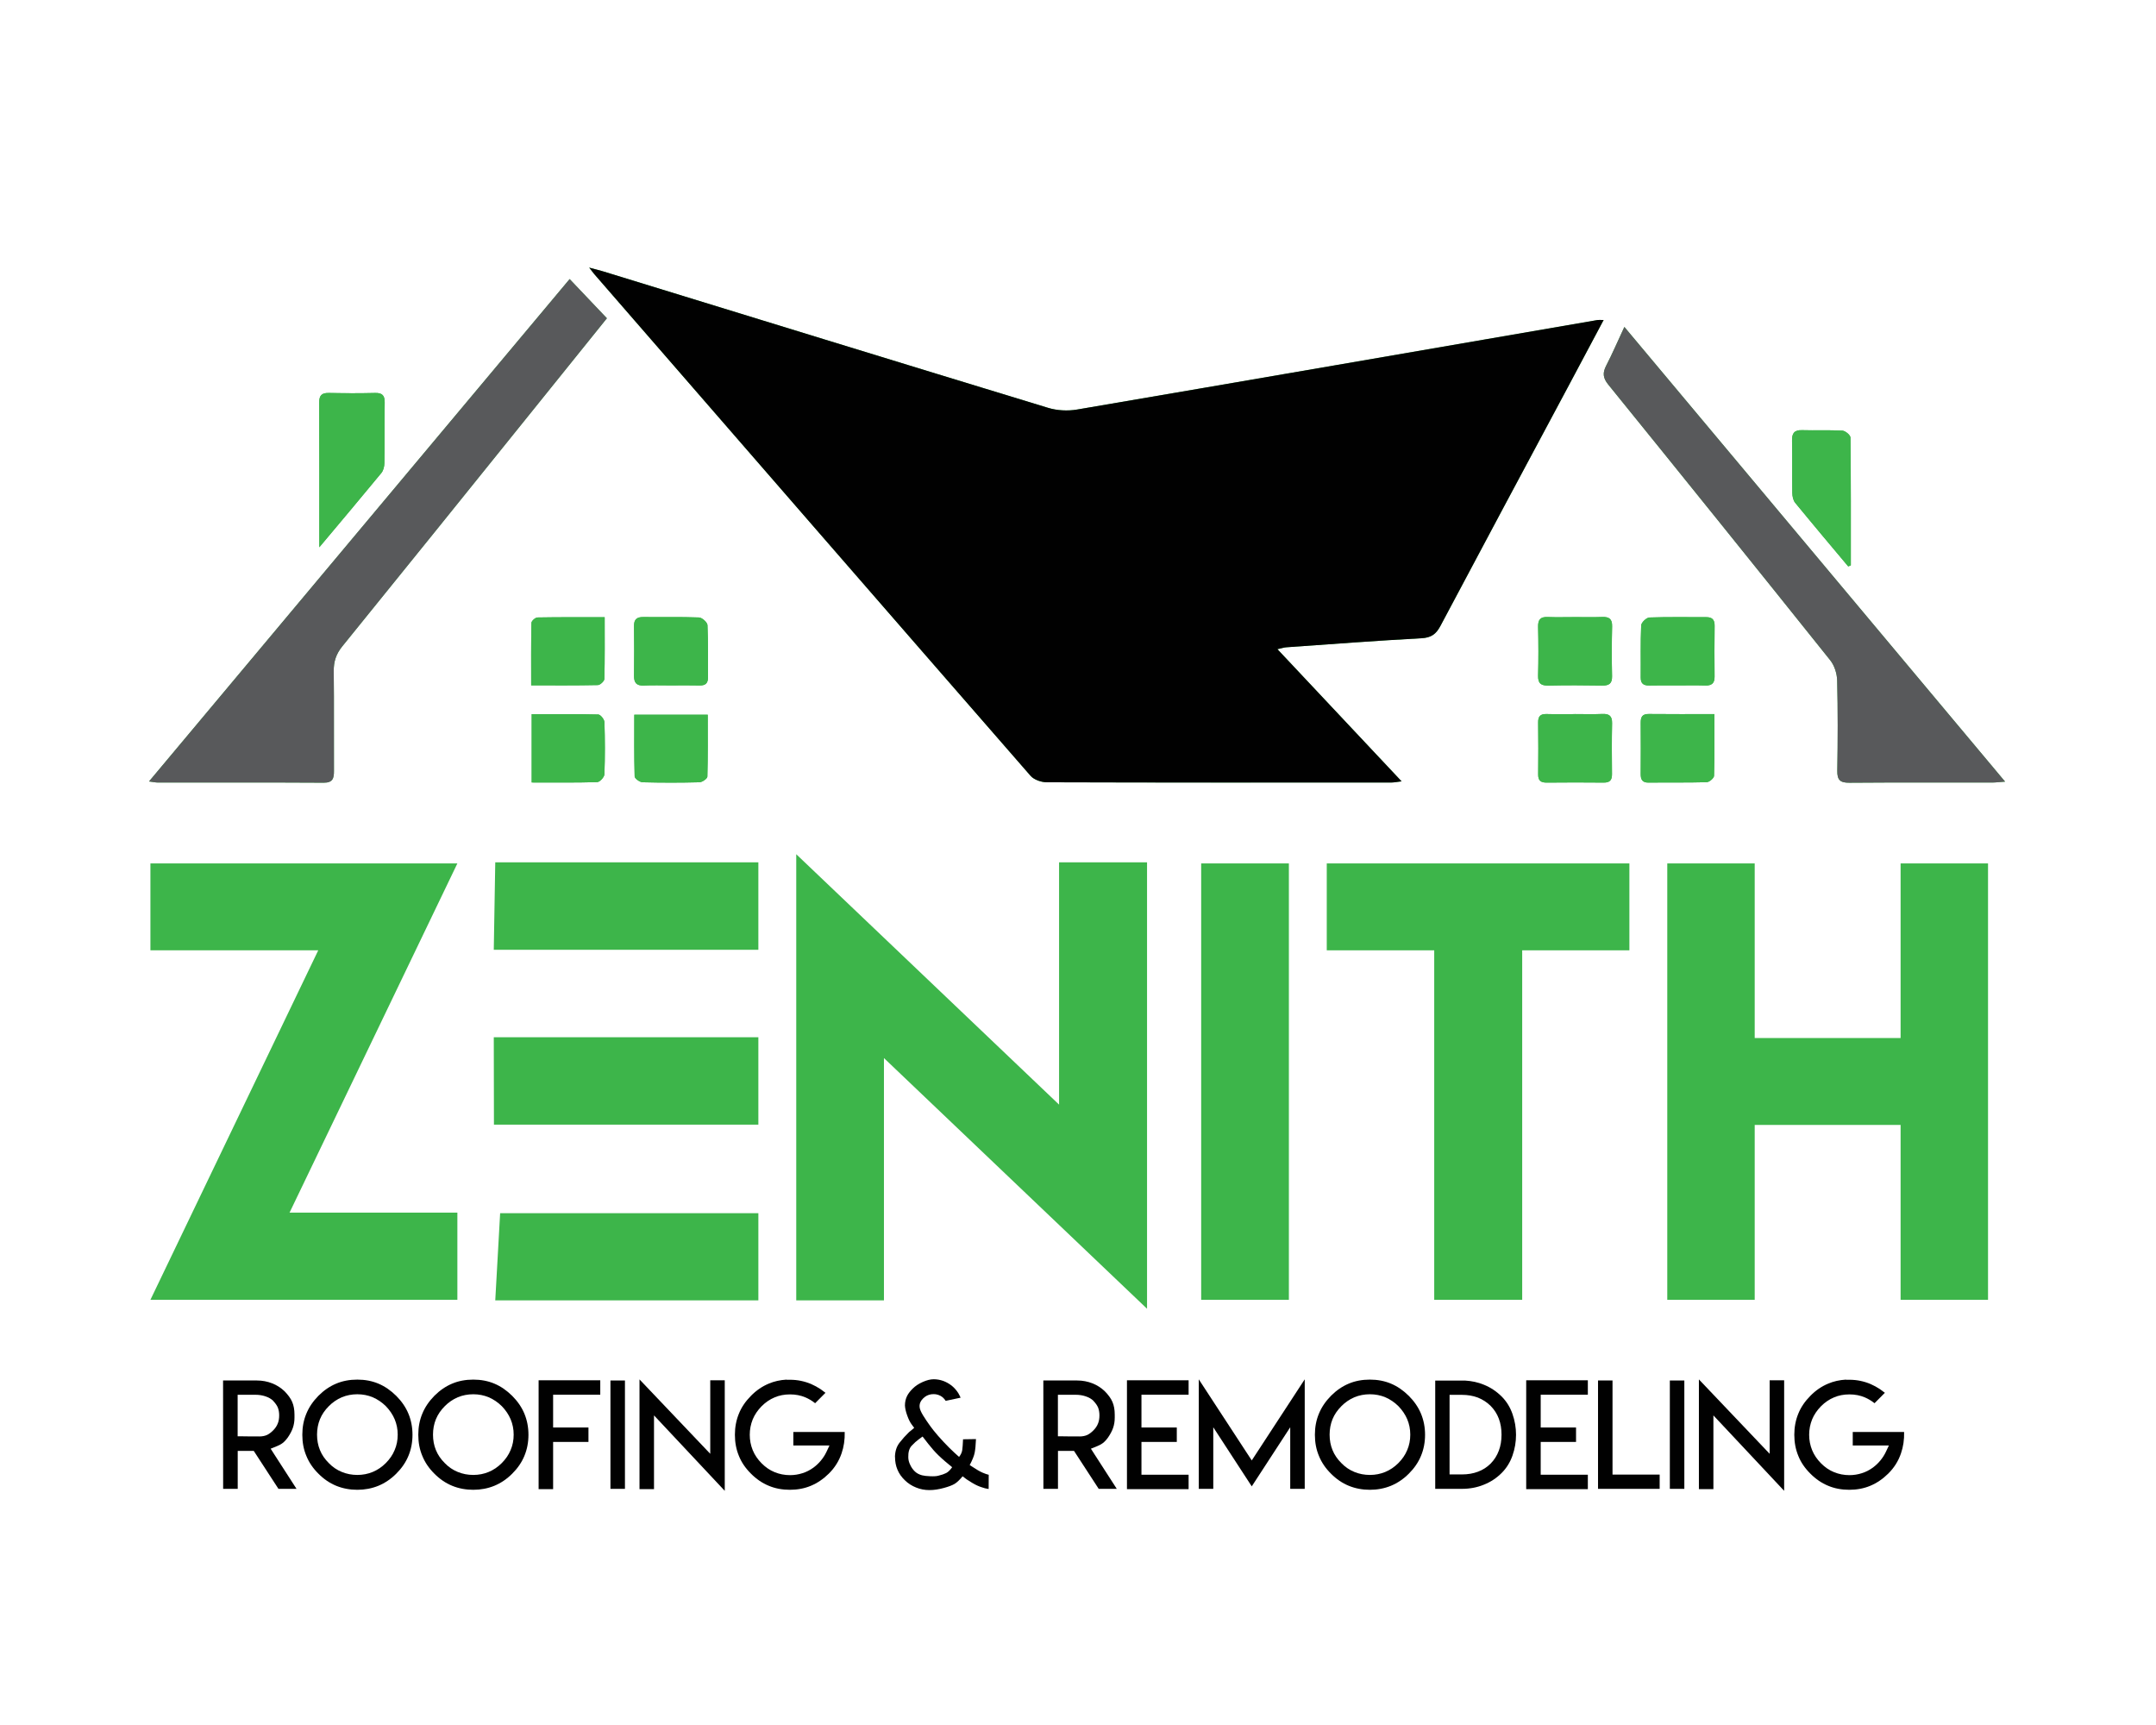
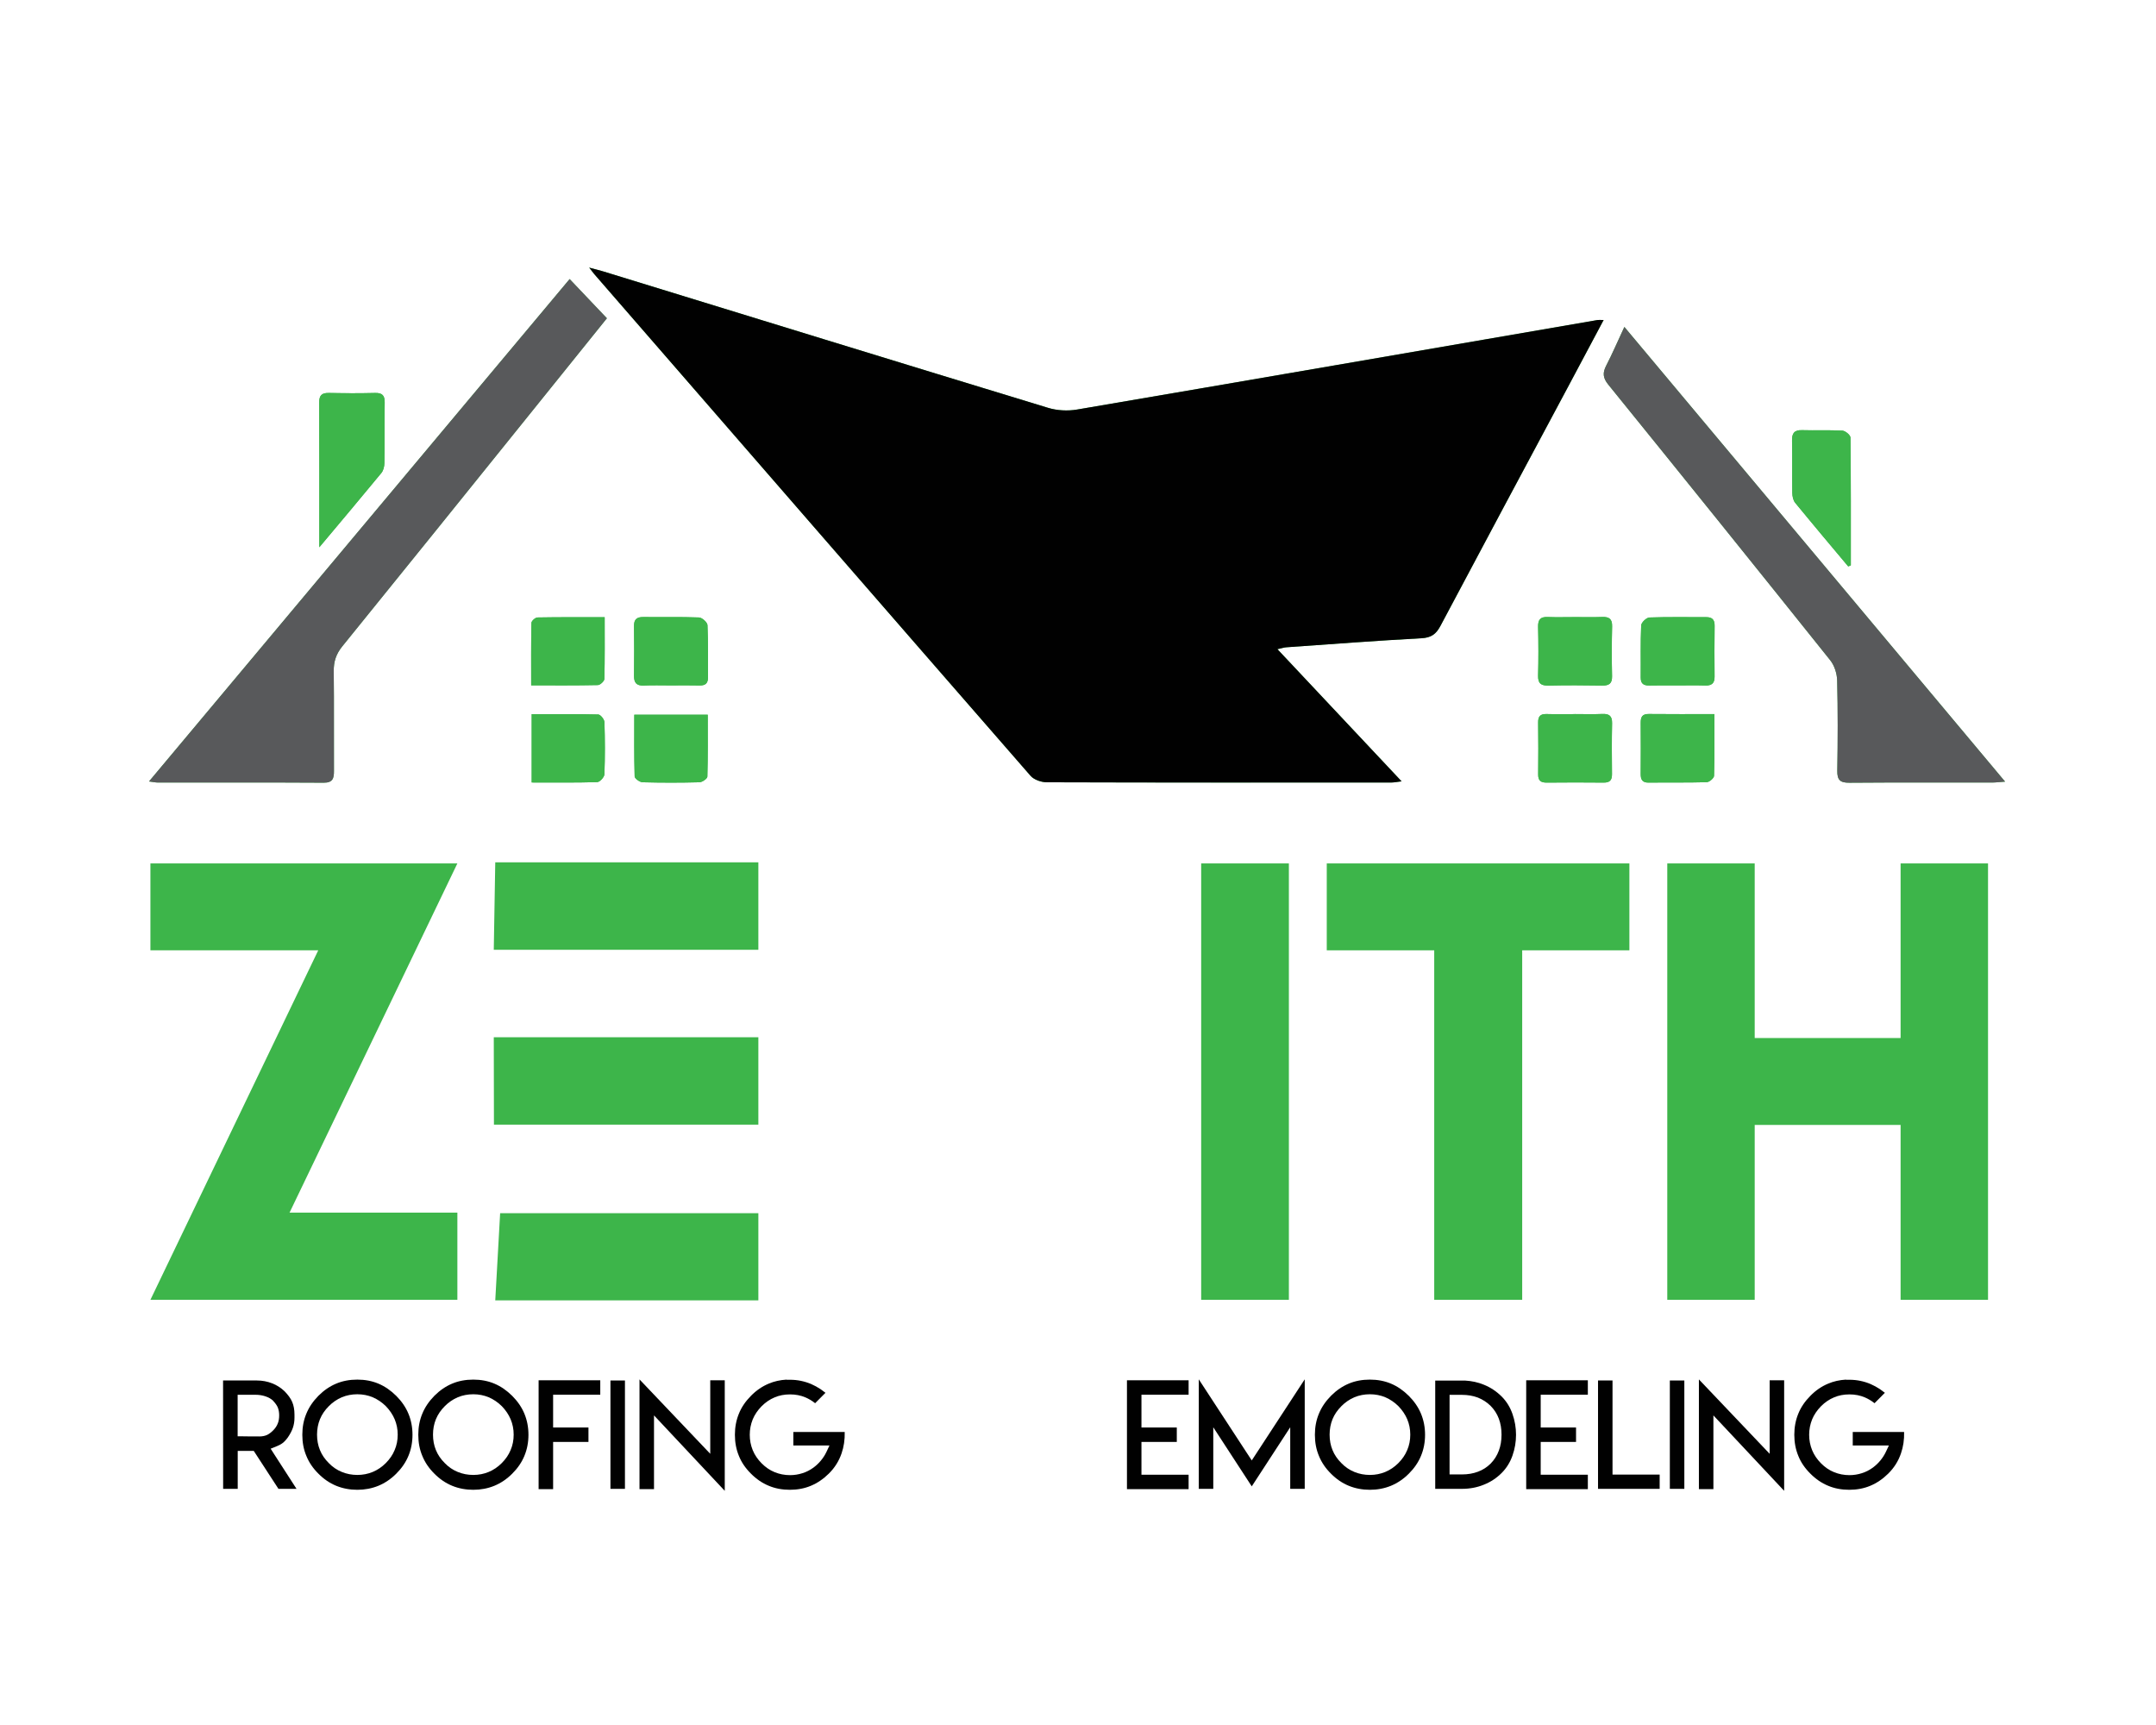
<svg xmlns="http://www.w3.org/2000/svg" version="1.1" id="Layer_1" x="0px" y="0px" width="500px" height="400px" viewBox="0 0 500 400" style="enable-background:new 0 0 500 400;" xml:space="preserve">
  <style type="text/css">
	.st0{fill:#3DB54A;}
	.st1{fill:#010101;}
	.st2{fill:#58595B;}
</style>
  <g>
    <path class="st0" d="M106.069,200.214l-38.92,80.978h38.92v20.213H34.884l38.919-81.041H34.884v-20.15H106.069z" />
    <path class="st0" d="M114.856,199.962h61.016v20.276h-61.359 M115.988,281.317h59.884v20.213h-61.016" />
-     <path class="st0" d="M245.611,256.145v-56.182h20.401v103.513l-61.016-58.128v56.182h-20.338V198.079L245.611,256.145z" />
    <path class="st0" d="M278.566,200.214h20.339v101.191h-20.339V200.214z" />
    <path class="st0" d="M377.873,200.214v20.15h-24.859v81.041h-20.401v-81.041h-24.921v-20.15H377.873z" />
    <path class="st0" d="M406.935,200.214v40.489h33.835v-40.489h20.276v101.191H440.77v-40.552h-33.835v40.552h-20.276V200.214   H406.935z" />
  </g>
  <polyline class="st0" points="114.513,240.514 175.872,240.514 175.872,260.79 114.55,260.79 " />
  <g>
    <path class="st0" d="M371.897,74.203c-0.862,0-1.136-0.039-1.396,0.006c-40.242,6.938-80.479,13.906-120.735,20.762   c-2.154,0.367-4.6,0.241-6.685-0.394c-34.412-10.476-68.787-21.072-103.172-31.635c-0.872-0.268-1.761-0.478-3.264-0.883   c0.701,0.901,0.907,1.193,1.141,1.462c33.717,38.812,67.426,77.63,101.215,116.379c0.802,0.92,2.499,1.495,3.78,1.499   c26.628,0.085,53.257,0.065,79.886,0.053c0.664,0,1.328-0.147,2.379-0.272c-9.694-10.316-19.087-20.311-28.798-30.645   c1.061-0.231,1.558-0.403,2.065-0.439c10.438-0.731,20.873-1.535,31.321-2.095c2.254-0.121,3.396-0.931,4.41-2.841   c9.763-18.407,19.613-36.768,29.434-55.144C366.234,84.854,368.978,79.684,371.897,74.203z M140.746,73.801   c-3.004-3.16-5.749-6.049-8.64-9.09C99.5,103.649,67.181,142.245,34.56,181.202c1.058,0.14,1.488,0.247,1.918,0.247   c12.858,0.009,25.717-0.028,38.575,0.046c2.096,0.012,2.404-0.973,2.394-2.698c-0.044-7.715,0.044-15.431-0.051-23.144   c-0.028-2.236,0.545-4.001,1.977-5.767c14.522-17.898,28.968-35.858,43.431-53.803C128.734,88.727,134.656,81.365,140.746,73.801z    M465,181.248c-29.563-35.304-58.78-70.195-88.292-105.439c-1.562,3.359-2.79,6.219-4.214,8.977   c-0.861,1.669-0.774,2.845,0.48,4.391c17.225,21.253,34.39,42.555,51.475,63.922c0.98,1.226,1.57,3.097,1.609,4.686   c0.172,6.974,0.152,13.956,0.029,20.933c-0.039,2.196,0.694,2.802,2.831,2.785c11.018-0.089,22.037-0.036,33.055-0.045   C462.764,181.458,463.554,181.352,465,181.248z M74.053,126.905c5.17-6.167,9.823-11.675,14.402-17.244   c0.469-0.571,0.68-1.507,0.691-2.278c0.066-4.67-0.007-9.342,0.069-14.012c0.027-1.645-0.535-2.289-2.217-2.249   c-3.57,0.086-7.144,0.081-10.714,0c-1.645-0.037-2.263,0.539-2.256,2.219C74.077,104.236,74.053,115.132,74.053,126.905z    M428.626,131.346c0.2-0.081,0.401-0.161,0.601-0.242c0-9.883,0.032-19.766-0.083-29.647c-0.007-0.564-1.189-1.557-1.867-1.595   c-3.109-0.177-6.235-0.018-9.351-0.114c-1.836-0.057-2.369,0.732-2.332,2.462c0.086,4.034-0.005,8.072,0.061,12.107   c0.013,0.774,0.205,1.713,0.672,2.284C420.381,121.553,424.515,126.44,428.626,131.346z M397.584,165.584   c-5.359,0-10.298,0.035-15.237-0.021c-1.521-0.017-1.857,0.744-1.848,2.042c0.028,3.939,0.028,7.879-0.003,11.819   c-0.01,1.298,0.324,2.068,1.841,2.049c4.489-0.056,8.98,0.033,13.466-0.095c0.607-0.017,1.688-0.942,1.703-1.471   C397.641,175.258,397.584,170.604,397.584,165.584z M147.099,165.739c0,4.849-0.056,9.584,0.084,14.314   c0.014,0.486,1.186,1.324,1.838,1.341c4.395,0.119,8.796,0.117,13.191,0c0.651-0.017,1.821-0.835,1.834-1.31   c0.138-4.728,0.084-9.462,0.084-14.345C158.329,165.739,152.88,165.739,147.099,165.739z M123.305,181.446   c5.297,0,10.249,0.064,15.194-0.083c0.6-0.018,1.645-1.153,1.67-1.801c0.154-4.034,0.139-8.079,0.008-12.115   c-0.021-0.629-0.913-1.749-1.424-1.762c-5.098-0.133-10.2-0.08-15.447-0.08C123.305,171.017,123.305,176.022,123.305,181.446z    M365.229,143.096c-2.111,0-4.225,0.063-6.333-0.02c-1.689-0.066-2.232,0.647-2.194,2.288c0.087,3.761,0.1,7.528-0.001,11.289   c-0.05,1.848,0.695,2.359,2.439,2.319c4.128-0.094,8.261-0.071,12.391-0.005c1.579,0.025,2.36-0.412,2.322-2.161   c-0.083-3.853-0.082-7.712,0.013-11.565c0.043-1.745-0.716-2.231-2.304-2.173C369.454,143.146,367.34,143.088,365.229,143.096z    M365.246,165.579c0,0.004,0,0.008,0,0.012c-2.197,0-4.395,0.047-6.589-0.017c-1.41-0.041-1.962,0.526-1.944,1.933   c0.049,4.026,0.056,8.054,0.007,12.081c-0.018,1.463,0.65,1.896,1.999,1.884c4.393-0.041,8.786-0.051,13.179-0.002   c1.421,0.016,1.954-0.557,1.94-1.946c-0.038-3.935-0.063-7.872,0.02-11.806c0.036-1.717-0.685-2.235-2.297-2.162   C369.46,165.65,367.351,165.579,365.246,165.579z M123.184,158.921c5.418,0,10.45,0.044,15.478-0.065   c0.532-0.012,1.486-0.914,1.499-1.421c0.117-4.655,0.069-9.314,0.069-14.309c-5.375,0-10.487-0.035-15.597,0.057   c-0.49,0.009-1.376,0.803-1.385,1.247C123.145,149.171,123.184,153.915,123.184,158.921z M388.865,158.937   c2.198,0,4.397-0.048,6.593,0.017c1.48,0.044,2.187-0.481,2.17-2.041c-0.044-3.937-0.036-7.876,0.01-11.813   c0.016-1.395-0.556-1.997-1.947-1.99c-4.396,0.02-8.795-0.084-13.184,0.078c-0.684,0.025-1.87,1.164-1.9,1.829   c-0.18,4.021-0.065,8.055-0.106,12.084c-0.015,1.473,0.712,1.888,2.045,1.854C384.652,158.902,386.759,158.941,388.865,158.937z    M155.601,158.932c2.198,0,4.398-0.042,6.595,0.015c1.372,0.036,2.011-0.462,1.995-1.899c-0.047-4.03,0.067-8.065-0.119-12.087   c-0.03-0.649-1.251-1.751-1.955-1.778c-4.299-0.167-8.608-0.054-12.912-0.101c-1.481-0.016-2.187,0.5-2.166,2.063   c0.05,3.847,0.047,7.695,0,11.541c-0.02,1.597,0.545,2.352,2.244,2.274C151.384,158.865,153.494,158.938,155.601,158.932z" />
    <path class="st1" d="M371.897,74.203c-2.919,5.481-5.663,10.651-8.422,15.812c-9.821,18.376-19.671,36.737-29.434,55.144   c-1.013,1.911-2.155,2.72-4.41,2.841c-10.448,0.561-20.882,1.364-31.321,2.095c-0.506,0.035-1.003,0.208-2.065,0.439   c9.712,10.334,19.104,20.329,28.798,30.645c-1.051,0.124-1.715,0.272-2.379,0.272c-26.629,0.012-53.257,0.031-79.886-0.053   c-1.282-0.004-2.978-0.579-3.78-1.499c-33.789-38.749-67.498-77.567-101.215-116.379c-0.233-0.269-0.44-0.561-1.141-1.462   c1.503,0.405,2.392,0.615,3.264,0.883c34.385,10.564,68.76,21.159,103.172,31.635c2.085,0.635,4.531,0.761,6.685,0.394   c40.256-6.857,80.493-13.824,120.735-20.762C370.76,74.164,371.035,74.203,371.897,74.203z" />
    <path class="st2" d="M140.746,73.801c-6.09,7.564-12.012,14.927-17.941,22.283c-14.464,17.945-28.91,35.905-43.431,53.803   c-1.433,1.766-2.005,3.531-1.977,5.767c0.095,7.714,0.007,15.43,0.051,23.144c0.01,1.725-0.298,2.71-2.394,2.698   c-12.858-0.075-25.716-0.037-38.575-0.046c-0.43,0-0.86-0.107-1.918-0.247c32.621-38.957,64.94-77.553,97.546-116.492   C134.996,67.752,137.742,70.64,140.746,73.801z" />
    <path class="st2" d="M465,181.248c-1.446,0.104-2.236,0.21-3.026,0.21c-11.019,0.009-22.038-0.044-33.055,0.045   c-2.137,0.017-2.869-0.589-2.831-2.785c0.122-6.976,0.143-13.959-0.029-20.933c-0.039-1.589-0.629-3.46-1.609-4.686   c-17.085-21.366-34.25-42.669-51.475-63.922c-1.254-1.547-1.341-2.723-0.48-4.391c1.424-2.758,2.651-5.618,4.214-8.977   C406.22,111.053,435.437,145.944,465,181.248z" />
    <path class="st0" d="M74.053,126.905c0-11.773,0.024-22.669-0.025-33.564c-0.008-1.68,0.611-2.256,2.256-2.219   c3.57,0.08,7.145,0.086,10.714,0c1.683-0.041,2.244,0.603,2.217,2.249c-0.076,4.67-0.003,9.342-0.069,14.012   c-0.011,0.771-0.221,1.707-0.691,2.278C83.876,115.23,79.223,120.738,74.053,126.905z" />
    <path class="st0" d="M428.626,131.346c-4.11-4.906-8.245-9.793-12.298-14.746c-0.467-0.571-0.66-1.51-0.672-2.284   c-0.066-4.035,0.025-8.073-0.061-12.107c-0.037-1.73,0.496-2.518,2.332-2.462c3.116,0.096,6.242-0.062,9.351,0.114   c0.678,0.039,1.861,1.031,1.867,1.595c0.115,9.881,0.083,19.764,0.083,29.647C429.026,131.184,428.826,131.265,428.626,131.346z" />
    <path class="st0" d="M397.584,165.584c0,5.02,0.057,9.674-0.078,14.323c-0.015,0.529-1.096,1.454-1.703,1.471   c-4.486,0.129-8.977,0.039-13.466,0.095c-1.517,0.019-1.851-0.75-1.841-2.049c0.031-3.939,0.03-7.879,0.003-11.819   c-0.009-1.298,0.327-2.059,1.848-2.042C387.285,165.619,392.225,165.584,397.584,165.584z" />
    <path class="st0" d="M147.099,165.739c5.781,0,11.23,0,17.032,0c0,4.883,0.054,9.617-0.084,14.345   c-0.014,0.474-1.184,1.292-1.834,1.31c-4.395,0.117-8.796,0.12-13.191,0c-0.652-0.018-1.824-0.856-1.838-1.341   C147.044,175.323,147.099,170.588,147.099,165.739z" />
    <path class="st0" d="M123.305,181.446c0-5.423,0-10.429,0-15.842c5.247,0,10.349-0.052,15.447,0.08   c0.512,0.013,1.404,1.133,1.424,1.762c0.132,4.036,0.146,8.081-0.008,12.115c-0.025,0.648-1.07,1.784-1.67,1.801   C133.553,181.51,128.601,181.446,123.305,181.446z" />
    <path class="st0" d="M365.229,143.092c2.111-0.004,4.225,0.054,6.333-0.023c1.587-0.058,2.347,0.428,2.304,2.173   c-0.095,3.853-0.097,7.711-0.013,11.565c0.038,1.749-0.743,2.186-2.322,2.161c-4.13-0.065-8.262-0.089-12.391,0.005   c-1.744,0.04-2.488-0.471-2.439-2.319c0.101-3.761,0.088-7.528,0.001-11.289c-0.038-1.642,0.505-2.354,2.194-2.288   C361.004,143.158,363.118,143.096,365.229,143.092z" />
    <path class="st0" d="M365.246,165.579c2.105,0,4.213,0.072,6.314-0.023c1.612-0.073,2.333,0.445,2.297,2.162   c-0.082,3.934-0.058,7.871-0.02,11.806c0.014,1.389-0.519,1.962-1.94,1.946c-4.393-0.049-8.786-0.039-13.179,0.002   c-1.349,0.013-2.017-0.42-1.999-1.884c0.05-4.026,0.043-8.054-0.007-12.081c-0.017-1.407,0.534-1.974,1.944-1.933   c2.195,0.064,4.393,0.017,6.589,0.017C365.246,165.586,365.246,165.582,365.246,165.579z" />
    <path class="st0" d="M123.184,158.921c0-5.006-0.038-9.751,0.063-14.492c0.01-0.444,0.895-1.238,1.385-1.247   c5.11-0.092,10.222-0.057,15.597-0.057c0,4.996,0.048,9.655-0.069,14.309c-0.013,0.508-0.966,1.41-1.499,1.421   C133.633,158.966,128.602,158.921,123.184,158.921z" />
    <path class="st0" d="M388.865,158.939c-2.106,0.002-4.214-0.037-6.319,0.016c-1.333,0.033-2.06-0.382-2.045-1.854   c0.041-4.029-0.074-8.063,0.106-12.084c0.03-0.665,1.215-1.803,1.9-1.829c4.39-0.162,8.789-0.058,13.184-0.078   c1.391-0.006,1.963,0.595,1.947,1.99c-0.046,3.937-0.054,7.876-0.01,11.813c0.017,1.561-0.69,2.085-2.17,2.041   C393.263,158.889,391.063,158.937,388.865,158.939z" />
    <path class="st0" d="M155.601,158.935c-2.107,0.003-4.217-0.07-6.319,0.026c-1.699,0.078-2.264-0.677-2.244-2.274   c0.048-3.847,0.05-7.695,0-11.541c-0.02-1.563,0.685-2.079,2.166-2.063c4.305,0.047,8.614-0.066,12.912,0.101   c0.704,0.027,1.925,1.129,1.955,1.778c0.186,4.022,0.072,8.057,0.119,12.087c0.017,1.437-0.623,1.934-1.995,1.899   C159.999,158.89,157.799,158.932,155.601,158.935z" />
  </g>
  <g>
    <path class="st1" d="M51.733,320.113h7.841c1.25,0,2.433,0.22,3.549,0.66c1.059,0.417,2.005,1.02,2.839,1.808   c0.856,0.868,1.453,1.696,1.791,2.484c0.361,0.822,0.541,1.808,0.541,2.957v0.709c0,0.868-0.129,1.668-0.388,2.4   c-0.248,0.698-0.631,1.425-1.149,2.18c-0.439,0.608-0.856,1.053-1.25,1.335c-0.372,0.282-0.89,0.552-1.555,0.811l-1.183,0.473   l0.693,1.081l5.306,8.229h-4.191l-5.729-8.804H55.13v8.804H51.75L51.733,320.113z M60.081,333.074l0.017,0.017   c0.687,0,1.29-0.112,1.808-0.338c0.462-0.214,0.941-0.569,1.436-1.064c0.507-0.508,0.867-1.048,1.081-1.622   c0.214-0.518,0.321-1.144,0.321-1.876c0-0.665-0.107-1.273-0.321-1.825c-0.203-0.473-0.558-0.98-1.065-1.521v-0.017   c-0.462-0.451-1.07-0.8-1.825-1.048c-0.71-0.236-1.476-0.355-2.298-0.355H56.16h-1.048v1.065v7.519v1.048h1.048l1.268,0.017h0.845   H60.081z" />
    <path class="st1" d="M87.753,320.84c1.476,0.619,2.856,1.565,4.14,2.838c1.262,1.262,2.202,2.636,2.822,4.124   c0.631,1.521,0.946,3.154,0.946,4.9c0,1.757-0.315,3.391-0.946,4.9c-0.62,1.498-1.56,2.872-2.822,4.123   c-1.239,1.239-2.619,2.174-4.14,2.805c-1.521,0.619-3.149,0.93-4.884,0.93c-1.757,0-3.391-0.31-4.9-0.93   c-1.51-0.62-2.884-1.555-4.123-2.805c-1.273-1.261-2.208-2.642-2.805-4.14c-0.62-1.465-0.93-3.092-0.93-4.883   c0-1.78,0.31-3.408,0.93-4.884c0.597-1.475,1.532-2.861,2.805-4.157c1.261-1.261,2.636-2.203,4.123-2.822   c1.465-0.62,3.098-0.93,4.9-0.93C84.65,319.911,86.278,320.22,87.753,320.84z M79.271,324c-1.138,0.496-2.141,1.183-3.008,2.061   c-0.924,0.924-1.611,1.933-2.062,3.025c-0.45,1.105-0.676,2.298-0.676,3.583c0,1.307,0.225,2.501,0.676,3.582   c0.44,1.093,1.127,2.101,2.062,3.025c0.867,0.901,1.87,1.583,3.008,2.045c1.126,0.462,2.326,0.693,3.599,0.693   c1.262,0,2.45-0.231,3.566-0.693c1.115-0.462,2.124-1.143,3.025-2.045c0.924-0.924,1.611-1.932,2.061-3.025   c0.473-1.093,0.71-2.287,0.71-3.582c0-1.273-0.237-2.467-0.71-3.583c-0.462-1.081-1.143-2.09-2.045-3.025   c-0.901-0.89-1.915-1.577-3.042-2.061c-1.115-0.462-2.304-0.693-3.566-0.693C81.597,323.307,80.397,323.538,79.271,324z" />
    <path class="st1" d="M114.647,320.84c1.476,0.619,2.856,1.565,4.14,2.838c1.262,1.262,2.202,2.636,2.822,4.124   c0.631,1.521,0.946,3.154,0.946,4.9c0,1.757-0.315,3.391-0.946,4.9c-0.62,1.498-1.56,2.872-2.822,4.123   c-1.239,1.239-2.619,2.174-4.14,2.805c-1.521,0.619-3.149,0.93-4.884,0.93c-1.757,0-3.391-0.31-4.9-0.93   c-1.51-0.62-2.884-1.555-4.123-2.805c-1.273-1.261-2.208-2.642-2.805-4.14c-0.62-1.465-0.929-3.092-0.929-4.883   c0-1.78,0.31-3.408,0.929-4.884c0.597-1.475,1.532-2.861,2.805-4.157c1.261-1.261,2.636-2.203,4.123-2.822   c1.465-0.62,3.098-0.93,4.9-0.93C111.543,319.911,113.171,320.22,114.647,320.84z M106.164,324   c-1.138,0.496-2.141,1.183-3.008,2.061c-0.924,0.924-1.611,1.933-2.062,3.025c-0.45,1.105-0.676,2.298-0.676,3.583   c0,1.307,0.225,2.501,0.676,3.582c0.44,1.093,1.127,2.101,2.062,3.025c0.867,0.901,1.87,1.583,3.008,2.045   c1.126,0.462,2.326,0.693,3.599,0.693c1.262,0,2.45-0.231,3.566-0.693c1.115-0.462,2.124-1.143,3.025-2.045   c0.924-0.924,1.611-1.932,2.061-3.025c0.473-1.093,0.71-2.287,0.71-3.582c0-1.273-0.237-2.467-0.71-3.583   c-0.462-1.081-1.143-2.09-2.045-3.025c-0.901-0.89-1.915-1.577-3.042-2.061c-1.115-0.462-2.304-0.693-3.566-0.693   C108.49,323.307,107.291,323.538,106.164,324z" />
    <path class="st1" d="M139.208,320.063v3.346h-9.886h-1.048v1.048v5.492v1.065h1.048h7.148v3.346h-7.148h-1.048v1.048v5.475v4.427   h-3.363v-9.902v-5.458v-9.885H139.208z" />
    <path class="st1" d="M141.568,320.113h3.363v25.127h-3.363V320.113z" />
    <path class="st1" d="M164.716,337.113v-2.991v-14.059h3.363v25.634l-16.408-17.489v1.926v15.174h-3.363v-25.448L164.716,337.113z" />
    <path class="st1" d="M182.43,319.944h0.761c0.89,0,1.74,0.084,2.551,0.253c0.856,0.18,1.65,0.428,2.383,0.743   c0.755,0.327,1.487,0.727,2.197,1.2c0.315,0.214,0.687,0.49,1.115,0.828l-2.399,2.416c-0.687-0.552-1.436-1.003-2.248-1.352   c-1.093-0.462-2.281-0.693-3.566-0.693c-1.318,0-2.512,0.231-3.582,0.693c-1.093,0.451-2.101,1.138-3.025,2.061   c-0.913,0.935-1.594,1.943-2.045,3.025c-0.462,1.138-0.693,2.332-0.693,3.583c0,1.262,0.231,2.455,0.693,3.582   c0.451,1.093,1.132,2.101,2.045,3.025c0.913,0.924,1.921,1.611,3.025,2.061c1.126,0.462,2.321,0.693,3.582,0.693   c0.991,0,1.955-0.152,2.89-0.456c0.879-0.271,1.729-0.704,2.551-1.301c0.665-0.496,1.239-1.043,1.724-1.639   c0.507-0.608,0.93-1.267,1.267-1.977l0.71-1.503h-1.673h-6.708v-3.126h0.287h11.626c0.045,1.78-0.197,3.43-0.727,4.951   c-0.608,1.791-1.6,3.363-2.974,4.715c-1.273,1.251-2.653,2.185-4.14,2.805c-1.476,0.619-3.104,0.93-4.884,0.93   c-1.791,0-3.419-0.31-4.884-0.93c-1.51-0.62-2.884-1.555-4.123-2.805c-1.284-1.273-2.219-2.648-2.805-4.123   c-0.62-1.488-0.929-3.121-0.929-4.9c0-1.769,0.31-3.402,0.929-4.9c0.586-1.465,1.521-2.845,2.805-4.14   c1.228-1.251,2.602-2.191,4.123-2.822c1.239-0.53,2.613-0.84,4.123-0.93L182.43,319.944z" />
-     <path class="st1" d="M226.341,333.699c-0.056,1.341-0.155,2.383-0.296,3.126s-0.527,1.712-1.157,2.907l0.912,0.575   c0.304,0.202,0.631,0.408,0.98,0.616c0.349,0.209,0.715,0.397,1.098,0.566c0.575,0.248,1.048,0.411,1.419,0.49l-0.017,3.295   c-0.529-0.067-1.07-0.202-1.622-0.405c-0.698-0.225-1.357-0.523-1.977-0.896c-0.237-0.135-0.304-0.171-0.203-0.109   c0.101,0.062,0.062,0.037-0.118-0.076c-0.879-0.518-1.583-1.002-2.112-1.453c-0.71,0.845-1.33,1.428-1.859,1.749   c-0.53,0.321-1.346,0.634-2.45,0.937c-1.217,0.338-2.343,0.507-3.38,0.507c-1.104,0-2.135-0.197-3.092-0.591   c-1.003-0.395-1.876-0.958-2.619-1.69c-0.777-0.743-1.352-1.566-1.723-2.467c-0.372-0.879-0.558-1.865-0.558-2.957h-0.017   c0.034-1.318,0.386-2.408,1.056-3.27c0.67-0.861,1.383-1.658,2.138-2.391l0.085-0.085c-0.023,0.023,0.067-0.05,0.27-0.22   c-0.057,0.056-0.006,0.017,0.152-0.118l0.76-0.642l-0.591-0.794c-0.383-0.518-0.732-1.228-1.048-2.129   c-0.304-0.856-0.473-1.611-0.507-2.264c0-0.811,0.169-1.555,0.507-2.231c0.293-0.563,0.721-1.12,1.285-1.673   c0.631-0.631,1.425-1.155,2.383-1.572c0.924-0.405,1.757-0.608,2.501-0.608c0.743,0,1.481,0.13,2.213,0.389   c0.699,0.259,1.358,0.631,1.977,1.115c0.586,0.485,1.087,1.053,1.504,1.707c0.214,0.372,0.394,0.727,0.541,1.064l-3.447,0.727   h-0.017c-0.225-0.338-0.462-0.613-0.71-0.828c-0.293-0.236-0.62-0.417-0.98-0.541c-0.361-0.124-0.721-0.186-1.081-0.186   c-0.8,0-1.481,0.214-2.045,0.642c-1.205,0.924-1.532,2.005-0.98,3.244c0.237,0.552,0.69,1.318,1.36,2.298   c0.67,0.98,1.203,1.712,1.597,2.197c0.642,0.811,1.425,1.709,2.349,2.695s1.774,1.833,2.552,2.543l1.048,0.946   c0.417-0.541,0.662-1.079,0.735-1.614c0.073-0.535,0.132-1.326,0.177-2.374v-0.102L226.341,333.699z M219.413,341.582   c0.462-0.23,0.93-0.684,1.403-1.36c-0.203-0.168-0.465-0.386-0.786-0.65c-0.321-0.265-0.583-0.482-0.786-0.651   c-1.149-0.98-2.082-1.881-2.797-2.704c-0.715-0.822-1.546-1.858-2.492-3.109l-0.71,0.523l-0.102,0.068   c-0.586,0.428-1.157,0.941-1.715,1.538c-0.558,0.597-0.819,1.487-0.786,2.67c0,0.575,0.147,1.161,0.44,1.758   c0.27,0.597,0.637,1.115,1.098,1.555c0.428,0.405,0.98,0.698,1.656,0.878c0.417,0.113,1.056,0.186,1.918,0.22   c0.862,0.034,1.495-0.011,1.901-0.135C218.366,342.013,218.951,341.813,219.413,341.582z" />
-     <path class="st1" d="M241.961,320.113h7.841c1.251,0,2.434,0.22,3.549,0.66c1.058,0.417,2.005,1.02,2.838,1.808   c0.856,0.868,1.454,1.696,1.791,2.484c0.361,0.822,0.541,1.808,0.541,2.957v0.709c0,0.868-0.13,1.668-0.389,2.4   c-0.248,0.698-0.631,1.425-1.149,2.18c-0.439,0.608-0.856,1.053-1.25,1.335c-0.372,0.282-0.89,0.552-1.555,0.811l-1.183,0.473   l0.693,1.081l5.306,8.229h-4.191l-5.729-8.804h-3.718v8.804h-3.379L241.961,320.113z M250.309,333.074l0.017,0.017   c0.687,0,1.29-0.112,1.808-0.338c0.462-0.214,0.94-0.569,1.436-1.064c0.507-0.508,0.867-1.048,1.081-1.622   c0.214-0.518,0.321-1.144,0.321-1.876c0-0.665-0.107-1.273-0.321-1.825c-0.203-0.473-0.558-0.98-1.065-1.521v-0.017   c-0.462-0.451-1.07-0.8-1.825-1.048c-0.709-0.236-1.475-0.355-2.298-0.355h-3.076h-1.048v1.065v7.519v1.048h1.048l1.268,0.017   h0.845H250.309z" />
    <path class="st1" d="M275.65,320.063v3.346h-9.886h-1.048v1.048v5.492v1.065h1.048h7.148v3.346h-7.148h-1.048v1.048v5.492v1.065   h1.048h9.886v3.345h-9.886h-4.41v-25.245H275.65z" />
    <path class="st1" d="M290.295,338.651l12.285-18.808v25.397h-3.363v-14.279l-8.922,13.705l-8.923-13.705v14.279h-3.363v-25.397   L290.295,338.651z" />
    <path class="st1" d="M322.578,320.84c1.476,0.619,2.856,1.565,4.14,2.838c1.262,1.262,2.203,2.636,2.822,4.124   c0.631,1.521,0.947,3.154,0.947,4.9c0,1.757-0.315,3.391-0.947,4.9c-0.619,1.498-1.56,2.872-2.822,4.123   c-1.239,1.239-2.619,2.174-4.14,2.805c-1.521,0.619-3.149,0.93-4.883,0.93c-1.758,0-3.391-0.31-4.9-0.93   c-1.51-0.62-2.884-1.555-4.123-2.805c-1.273-1.261-2.208-2.642-2.805-4.14c-0.62-1.465-0.93-3.092-0.93-4.883   c0-1.78,0.31-3.408,0.93-4.884c0.597-1.475,1.532-2.861,2.805-4.157c1.261-1.261,2.636-2.203,4.123-2.822   c1.465-0.62,3.098-0.93,4.9-0.93C319.475,319.911,321.103,320.22,322.578,320.84z M314.096,324   c-1.138,0.496-2.141,1.183-3.008,2.061c-0.924,0.924-1.611,1.933-2.062,3.025c-0.45,1.105-0.675,2.298-0.675,3.583   c0,1.307,0.225,2.501,0.675,3.582c0.44,1.093,1.127,2.101,2.062,3.025c0.867,0.901,1.87,1.583,3.008,2.045   c1.127,0.462,2.326,0.693,3.599,0.693c1.261,0,2.45-0.231,3.566-0.693c1.115-0.462,2.123-1.143,3.025-2.045   c0.924-0.924,1.611-1.932,2.061-3.025c0.473-1.093,0.71-2.287,0.71-3.582c0-1.273-0.237-2.467-0.71-3.583   c-0.462-1.081-1.143-2.09-2.045-3.025c-0.901-0.89-1.915-1.577-3.041-2.061c-1.115-0.462-2.304-0.693-3.566-0.693   C316.422,323.307,315.223,323.538,314.096,324z" />
    <path class="st1" d="M339.738,320.13c1.578,0.09,3.025,0.405,4.343,0.946c1.555,0.62,2.94,1.532,4.157,2.738l0.017,0.017   c1.115,1.115,1.949,2.458,2.501,4.03c0.552,1.571,0.828,3.185,0.828,4.841c0,1.667-0.276,3.28-0.828,4.841   c-0.552,1.56-1.386,2.898-2.501,4.013l-0.017,0.017c-1.195,1.194-2.58,2.101-4.157,2.72c-1.555,0.631-3.239,0.946-5.053,0.946   h-6.184v-25.11h6.184H339.738z M339.062,341.895c1.341,0,2.569-0.209,3.684-0.626c1.104-0.405,2.09-1.036,2.957-1.892   c0.845-0.868,1.475-1.865,1.892-2.991c0.417-1.104,0.625-2.343,0.625-3.717c0-1.352-0.208-2.586-0.625-3.701   c-0.417-1.115-1.053-2.107-1.91-2.974c-0.845-0.834-1.836-1.476-2.974-1.927c-1.115-0.417-2.349-0.625-3.701-0.625h-1.774h-1.065   v1.048v16.357v1.048h1.065h1.808H339.062z" />
    <path class="st1" d="M368.238,320.063v3.346h-9.885h-1.048v1.048v5.492v1.065h1.048h7.148v3.346h-7.148h-1.048v1.048v5.492v1.065   h1.048h9.885v3.345h-9.885h-4.41v-25.245H368.238z" />
    <path class="st1" d="M373.961,320.113v20.751v1.065h1.048h9.885v3.311h-14.295v-25.127H373.961z" />
    <path class="st1" d="M387.255,320.113h3.362v25.127h-3.362V320.113z" />
    <path class="st1" d="M410.403,337.113v-2.991v-14.059h3.362v25.634l-16.408-17.489v1.926v15.174h-3.363v-25.448L410.403,337.113z" />
    <path class="st1" d="M428.116,319.944h0.76c0.89,0,1.741,0.084,2.552,0.253c0.856,0.18,1.65,0.428,2.383,0.743   c0.755,0.327,1.487,0.727,2.197,1.2c0.315,0.214,0.688,0.49,1.115,0.828l-2.4,2.416c-0.687-0.552-1.436-1.003-2.247-1.352   c-1.093-0.462-2.281-0.693-3.566-0.693c-1.318,0-2.512,0.231-3.582,0.693c-1.093,0.451-2.101,1.138-3.025,2.061   c-0.912,0.935-1.594,1.943-2.045,3.025c-0.462,1.138-0.693,2.332-0.693,3.583c0,1.262,0.231,2.455,0.693,3.582   c0.451,1.093,1.133,2.101,2.045,3.025c0.912,0.924,1.921,1.611,3.025,2.061c1.126,0.462,2.321,0.693,3.582,0.693   c0.991,0,1.955-0.152,2.889-0.456c0.879-0.271,1.729-0.704,2.552-1.301c0.665-0.496,1.239-1.043,1.724-1.639   c0.507-0.608,0.93-1.267,1.267-1.977l0.71-1.503h-1.673h-6.708v-3.126h0.287h11.626c0.045,1.78-0.197,3.43-0.727,4.951   c-0.608,1.791-1.6,3.363-2.974,4.715c-1.273,1.251-2.653,2.185-4.14,2.805c-1.475,0.619-3.103,0.93-4.883,0.93   c-1.791,0-3.419-0.31-4.884-0.93c-1.509-0.62-2.884-1.555-4.123-2.805c-1.285-1.273-2.219-2.648-2.805-4.123   c-0.619-1.488-0.93-3.121-0.93-4.9c0-1.769,0.31-3.402,0.93-4.9c0.586-1.465,1.521-2.845,2.805-4.14   c1.228-1.251,2.602-2.191,4.123-2.822c1.239-0.53,2.614-0.84,4.124-0.93L428.116,319.944z" />
  </g>
  <g>
</g>
  <g>
</g>
  <g>
</g>
  <g>
</g>
  <g>
</g>
  <g>
</g>
  <g>
</g>
  <g>
</g>
  <g>
</g>
  <g>
</g>
  <g>
</g>
  <g>
</g>
  <g>
</g>
  <g>
</g>
  <g>
</g>
</svg>